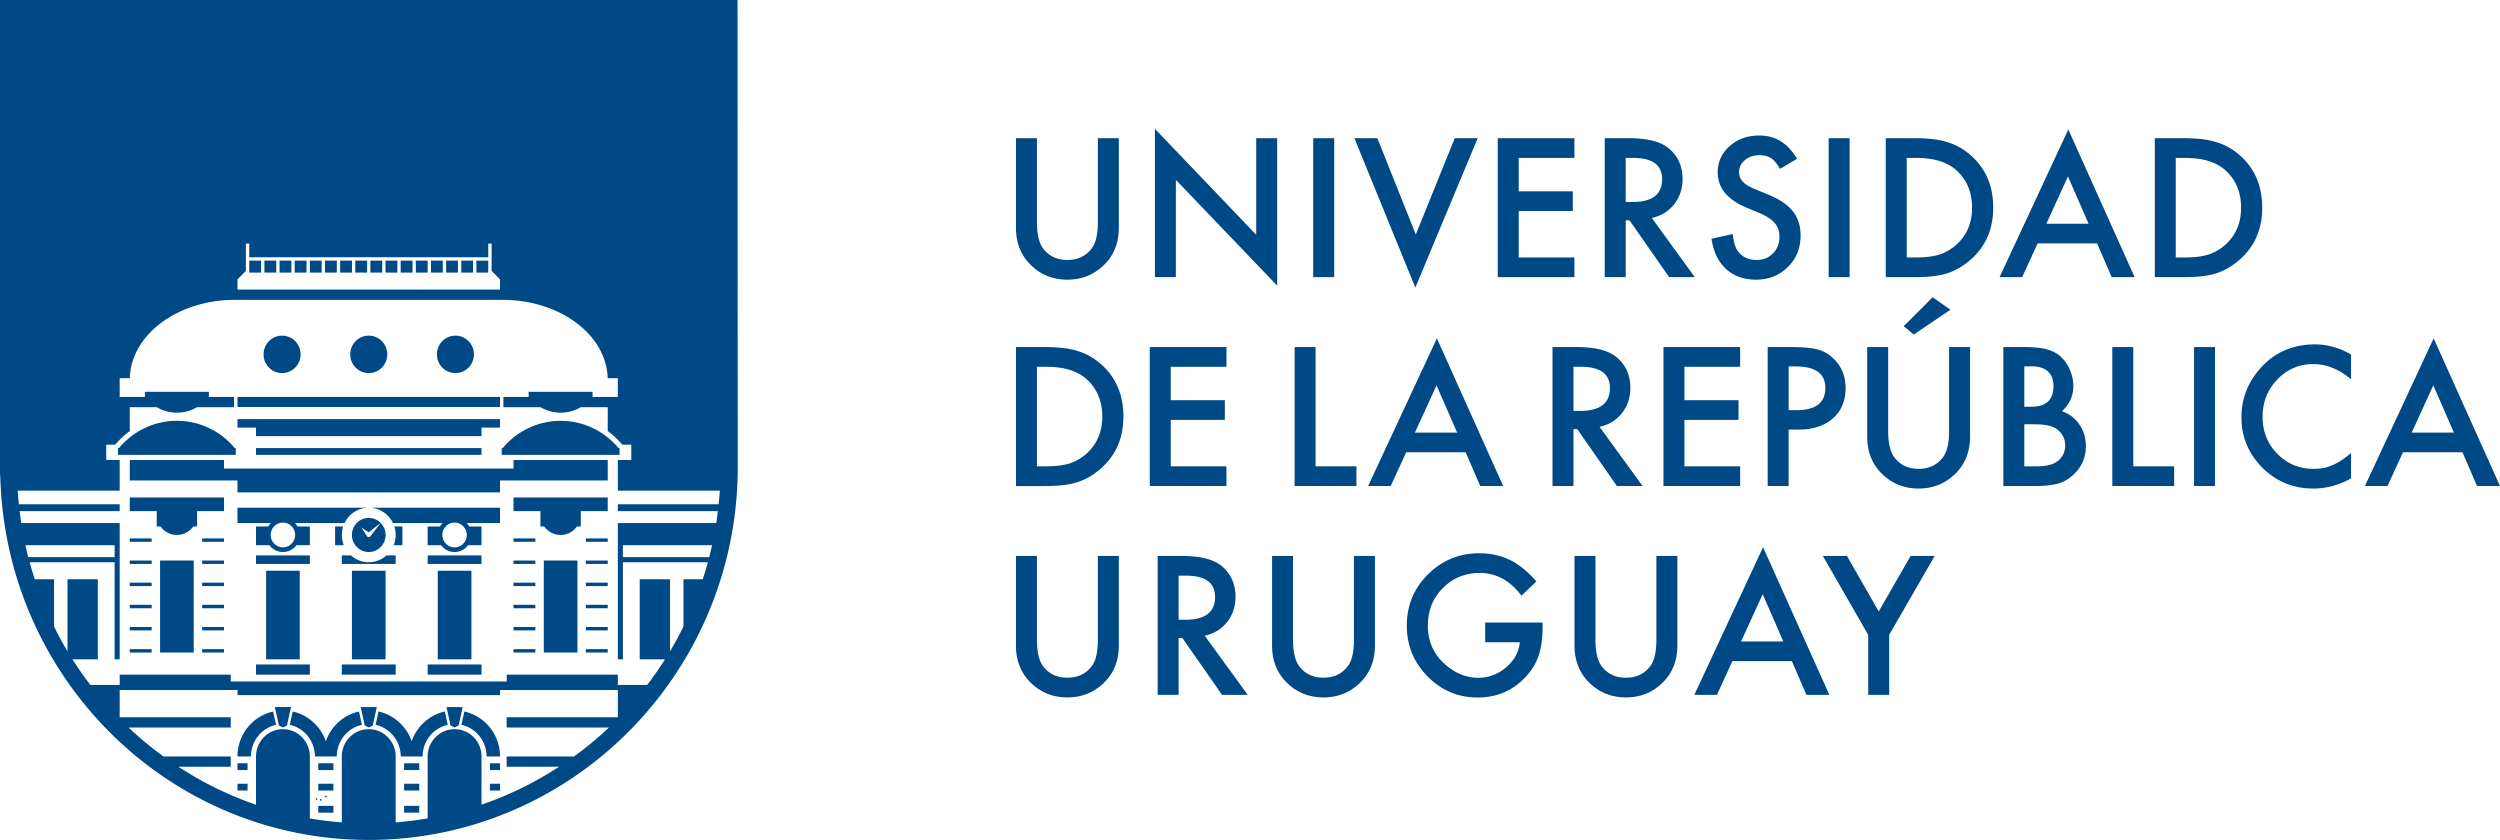
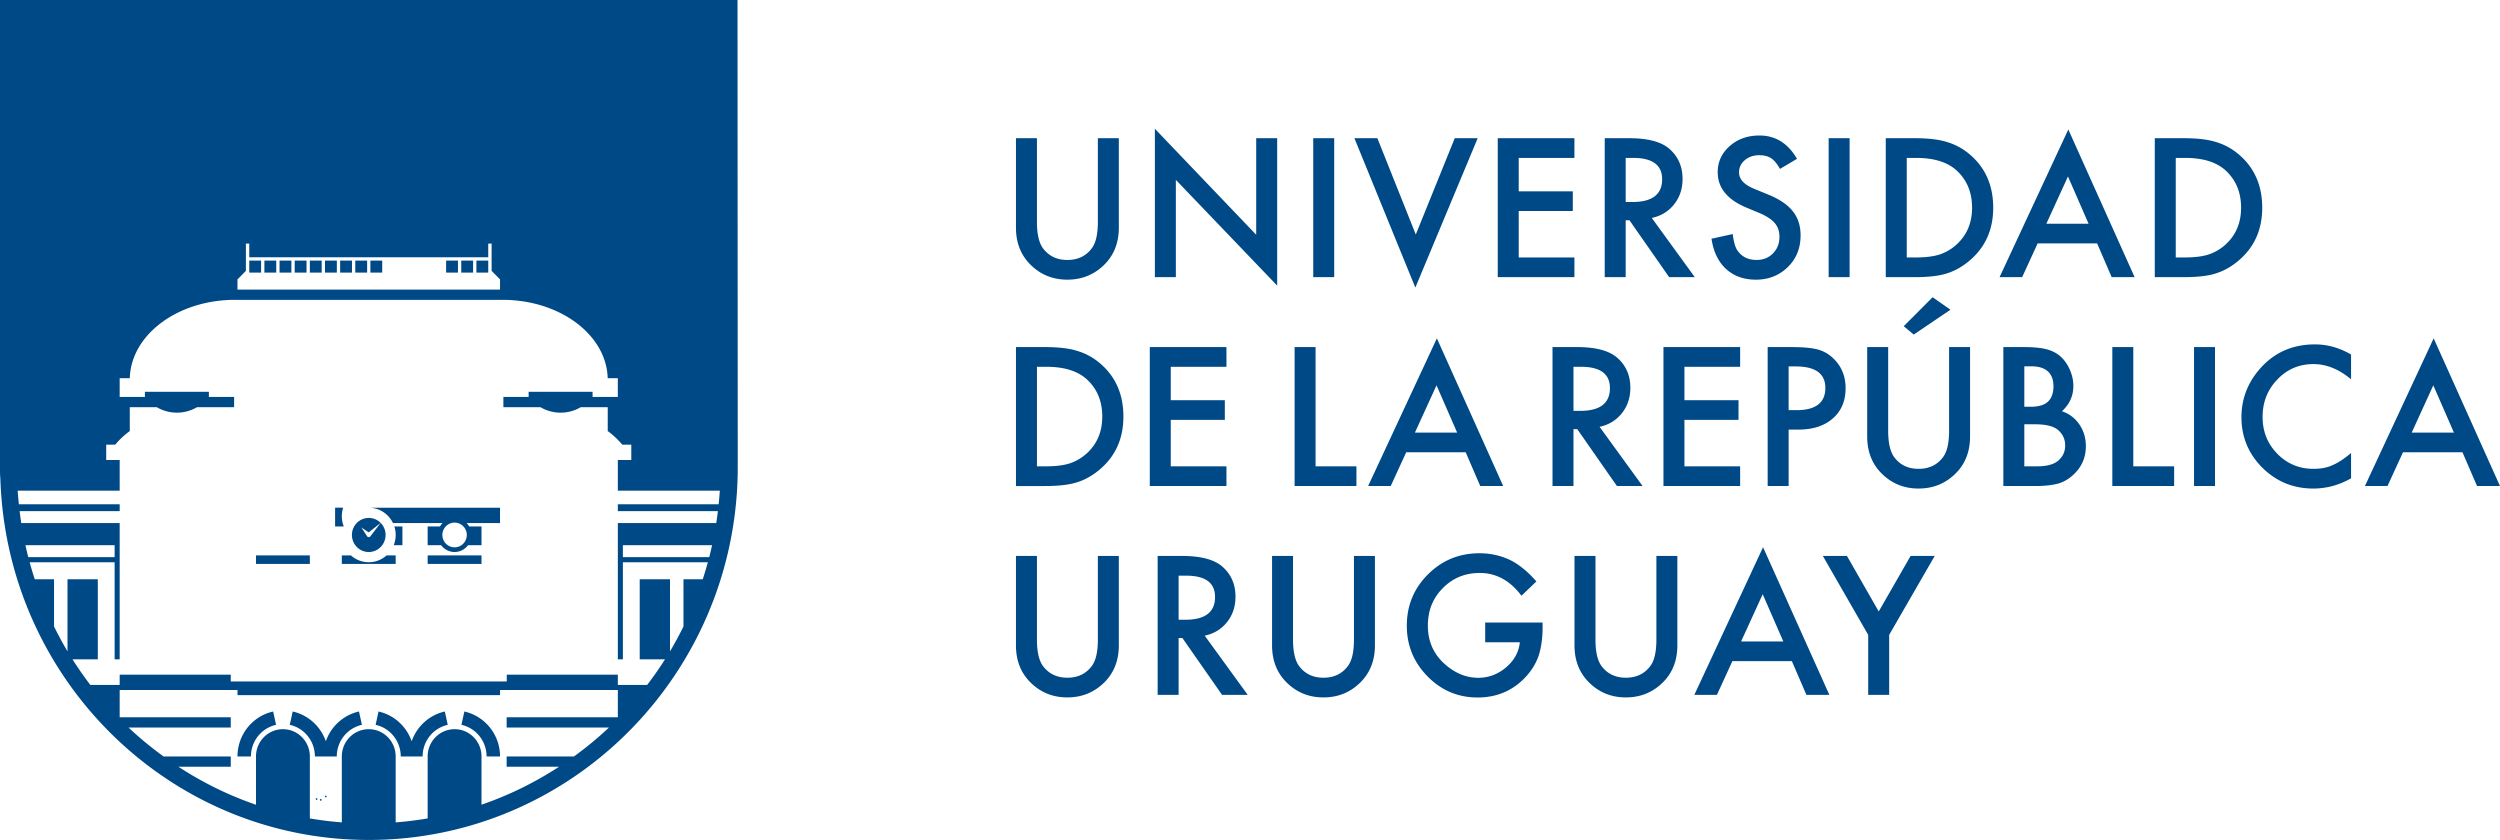
<svg xmlns="http://www.w3.org/2000/svg" xml:space="preserve" viewBox="95.76 188.79 650.77 218.65">
  <path fill="#004987" d="M365.684 224.766v21.771c0 3.105.505 5.376 1.521 6.809 1.515 2.077 3.647 3.112 6.396 3.112 2.763 0 4.902-1.035 6.418-3.112 1.014-1.388 1.521-3.659 1.521-6.809v-21.771h5.458v23.284c0 3.811-1.187 6.951-3.561 9.416-2.671 2.749-5.949 4.123-9.837 4.123-3.889 0-7.161-1.374-9.816-4.123-2.373-2.465-3.561-5.605-3.561-9.416v-23.284h5.461zM396.385 260.936v-38.627l26.376 27.594v-25.136h5.458v38.371l-26.376-27.525v25.324h-5.458zM443.065 224.766v36.169h-5.458v-36.169h5.458zM454.3 224.766l10.003 25.067 10.141-25.067h5.973l-16.233 38.887-15.859-38.887h5.975zM505.594 229.897h-14.5v8.693h14.078v5.131h-14.078v12.085h14.5v5.131h-19.957v-36.169h19.957v5.129zM525.732 245.523l11.197 15.412h-6.676l-10.33-14.806h-.983v14.806h-5.458v-36.169h6.394c4.779 0 8.231.9 10.354 2.697 2.342 1.997 3.514 4.635 3.514 7.917 0 2.562-.736 4.763-2.204 6.605-1.467 1.842-3.402 3.023-5.808 3.538zm-6.793-4.147h1.733c5.168 0 7.755-1.977 7.755-5.927 0-3.701-2.515-5.553-7.543-5.553h-1.944v11.48zM563.533 230.132l-4.428 2.624c-.827-1.437-1.617-2.375-2.366-2.811-.781-.499-1.788-.751-3.02-.751-1.516 0-2.773.433-3.772 1.291-1.001.845-1.499 1.907-1.499 3.188 0 1.766 1.31 3.188 3.934 4.265l3.607 1.478c2.936 1.188 5.084 2.635 6.443 4.348 1.359 1.71 2.037 3.808 2.037 6.293 0 3.327-1.109 6.079-3.327 8.25-2.233 2.188-5.004 3.282-8.315 3.282-3.138 0-5.731-.931-7.777-2.801-2.013-1.862-3.271-4.483-3.77-7.855l5.527-1.219c.251 2.122.687 3.59 1.312 4.404 1.125 1.561 2.764 2.34 4.919 2.34 1.702 0 3.116-.568 4.241-1.707 1.123-1.139 1.686-2.583 1.686-4.331 0-.703-.099-1.347-.293-1.932a4.88 4.88 0 0 0-.914-1.613c-.414-.492-.949-.952-1.605-1.381a15.319 15.319 0 0 0-2.342-1.229l-3.491-1.454c-4.951-2.091-7.426-5.148-7.426-9.174 0-2.714 1.039-4.985 3.116-6.813 2.077-1.842 4.661-2.763 7.755-2.763 4.169.002 7.426 2.028 9.768 6.071zM577.23 224.766v36.169h-5.458v-36.169h5.458zM586.641 260.936v-36.169h7.588c3.638 0 6.512.36 8.62 1.08 2.264.703 4.319 1.897 6.162 3.583 3.732 3.403 5.598 7.879 5.598 13.421 0 5.56-1.944 10.057-5.833 13.494-1.953 1.717-3.997 2.911-6.136 3.583-1.999.672-4.835 1.007-8.504 1.007h-7.495zm5.458-5.131h2.46c2.451 0 4.488-.256 6.114-.772a12.401 12.401 0 0 0 4.404-2.6c2.686-2.454 4.03-5.646 4.03-9.582 0-3.967-1.328-7.183-3.983-9.652-2.389-2.202-5.911-3.303-10.564-3.303h-2.46v25.909zM641.656 252.149h-15.483l-4.03 8.786h-5.88l17.896-38.44 17.264 38.44h-5.973l-3.794-8.786zm-2.226-5.127-5.364-12.3-5.622 12.3h10.986zM656.667 260.936v-36.169h7.588c3.638 0 6.512.36 8.62 1.08 2.264.703 4.319 1.897 6.162 3.583 3.732 3.403 5.598 7.879 5.598 13.421 0 5.56-1.944 10.057-5.833 13.494-1.953 1.717-3.997 2.911-6.136 3.583-1.999.672-4.834 1.007-8.504 1.007h-7.495zm5.458-5.131h2.46c2.451 0 4.488-.256 6.114-.772a12.41 12.41 0 0 0 4.404-2.6c2.686-2.454 4.03-5.646 4.03-9.582 0-3.967-1.328-7.183-3.983-9.652-2.389-2.202-5.911-3.303-10.564-3.303h-2.46v25.909zM360.225 315.307v-36.169h7.59c3.639 0 6.512.36 8.62 1.077 2.264.703 4.319 1.897 6.16 3.583 3.732 3.406 5.598 7.879 5.598 13.422 0 5.563-1.944 10.06-5.833 13.498-1.951 1.717-3.997 2.911-6.136 3.583-1.999.672-4.835 1.007-8.504 1.007h-7.495zm5.459-5.13h2.458c2.451 0 4.49-.26 6.114-.772a12.46 12.46 0 0 0 4.404-2.6c2.686-2.455 4.03-5.646 4.03-9.586 0-3.964-1.326-7.183-3.981-9.648-2.39-2.202-5.913-3.303-10.565-3.303h-2.458v25.909zM415.015 284.268h-14.5v8.689h14.077v5.13h-14.077v12.089h14.5v5.13h-19.957v-36.169h19.957v5.131zM438.216 279.138v31.039h10.635v5.13h-16.092v-36.169h5.457zM477.288 306.521h-15.483l-4.03 8.786h-5.88l17.896-38.444 17.264 38.444h-5.973l-3.794-8.786zm-2.225-5.13-5.364-12.3-5.622 12.3h10.986zM512.141 299.892l11.197 15.415h-6.676l-10.33-14.806h-.983v14.806h-5.458v-36.169h6.394c4.779 0 8.231.897 10.354 2.693 2.342 1.998 3.514 4.639 3.514 7.917 0 2.562-.736 4.763-2.204 6.605-1.467 1.842-3.402 3.023-5.808 3.539zm-6.792-4.148h1.733c5.168 0 7.755-1.973 7.755-5.927 0-3.701-2.515-5.549-7.543-5.549h-1.944v11.476zM548.731 284.268h-14.5v8.689h14.078v5.13h-14.078v12.089h14.5v5.13h-19.958v-36.169h19.958v5.131zM561.356 300.619v14.689h-5.458v-36.169h6.183c3.029 0 5.317.211 6.863.63 1.563.422 2.937 1.219 4.123 2.392 2.077 2.029 3.116 4.59 3.116 7.682 0 3.31-1.11 5.934-3.327 7.872-2.217 1.939-5.208 2.904-8.971 2.904h-2.529zm0-5.062h2.037c5.013 0 7.519-1.928 7.519-5.785 0-3.732-2.584-5.601-7.753-5.601h-1.804v11.386zM587.265 279.138v21.768c0 3.109.507 5.376 1.521 6.813 1.515 2.077 3.647 3.112 6.396 3.112 2.764 0 4.904-1.035 6.418-3.112 1.014-1.388 1.523-3.659 1.523-6.813v-21.768h5.458v23.284c0 3.811-1.187 6.951-3.561 9.416-2.671 2.749-5.951 4.123-9.839 4.123-3.889 0-7.161-1.374-9.814-4.123-2.375-2.465-3.56-5.605-3.56-9.416v-23.284h5.458zm16.21-9.721-9.558 6.463-2.6-2.177 7.519-7.543 4.639 3.257zM617.248 315.307v-36.169h5.433c2.422 0 4.35.187 5.786.561 1.452.374 2.678 1.007 3.678 1.897 1.014.921 1.818 2.07 2.411 3.445.609 1.388.914 2.794.914 4.216 0 2.593-.992 4.784-2.974 6.581 1.92.658 3.434 1.803 4.544 3.444 1.125 1.627 1.686 3.514 1.686 5.67 0 2.825-.999 5.217-2.998 7.17-1.203 1.201-2.553 2.036-4.052 2.506-1.639.45-3.694.678-6.16.678h-8.268zm5.457-20.639h1.71c2.029 0 3.517-.45 4.462-1.347.943-.9 1.416-2.223 1.416-3.971 0-1.703-.483-2.994-1.452-3.877-.968-.883-2.373-1.322-4.216-1.322h-1.92v10.517zm0 15.509h3.374c2.467 0 4.277-.485 5.433-1.454 1.219-1.046 1.828-2.371 1.828-3.981 0-1.561-.587-2.873-1.757-3.936-1.141-1.045-3.178-1.572-6.114-1.572h-2.764v10.943zM651.072 279.138v31.039h10.635v5.13h-16.092v-36.169h5.457zM672.341 279.138v36.169h-5.458v-36.169h5.458zM707.759 281.07v6.453c-3.156-2.638-6.418-3.957-9.792-3.957-3.716 0-6.848 1.333-9.394 4.005-2.562 2.655-3.841 5.902-3.841 9.745 0 3.794 1.279 6.996 3.841 9.603 2.562 2.61 5.7 3.912 9.416 3.912 1.921 0 3.553-.311 4.897-.935a13.933 13.933 0 0 0 2.33-1.267c.805-.53 1.651-1.17 2.543-1.921v6.595c-3.124 1.772-6.403 2.659-9.839 2.659-5.168 0-9.581-1.804-13.235-5.411-3.64-3.638-5.458-8.024-5.458-13.165 0-4.608 1.521-8.713 4.566-12.321 3.749-4.421 8.598-6.629 14.547-6.629 3.25-.001 6.388.875 9.419 2.634zM736.759 306.521h-15.483l-4.03 8.786h-5.88l17.896-38.444 17.264 38.444h-5.973l-3.794-8.786zm-2.226-5.13-5.364-12.3-5.622 12.3h10.986zM365.684 333.51v21.768c0 3.105.505 5.376 1.521 6.813 1.515 2.074 3.647 3.112 6.396 3.112 2.763 0 4.902-1.038 6.418-3.112 1.014-1.392 1.521-3.663 1.521-6.813V333.51h5.458v23.284c0 3.808-1.187 6.948-3.561 9.416-2.671 2.749-5.949 4.123-9.837 4.123-3.889 0-7.161-1.374-9.816-4.123-2.373-2.468-3.561-5.608-3.561-9.416V333.51h5.461zM409.357 354.263l11.197 15.412h-6.678l-10.33-14.803h-.983v14.803h-5.458V333.51h6.396c4.777 0 8.229.897 10.353 2.693 2.342 1.998 3.514 4.639 3.514 7.917 0 2.562-.734 4.763-2.202 6.605-1.468 1.845-3.405 3.022-5.809 3.538zm-6.794-4.147h1.734c5.169 0 7.753-1.973 7.753-5.927 0-3.701-2.515-5.549-7.542-5.549h-1.946v11.476zM432.345 333.51v21.768c0 3.105.509 5.376 1.523 6.813 1.513 2.074 3.645 3.112 6.394 3.112 2.766 0 4.905-1.038 6.418-3.112 1.014-1.392 1.523-3.663 1.523-6.813V333.51h5.459v23.284c0 3.808-1.187 6.948-3.562 9.416-2.669 2.749-5.951 4.123-9.838 4.123-3.888 0-7.159-1.374-9.814-4.123-2.375-2.468-3.559-5.608-3.559-9.416V333.51h5.456zM482.367 350.843h14.945v1.194c0 2.718-.32 5.123-.961 7.214-.625 1.939-1.679 3.749-3.162 5.435-3.358 3.78-7.628 5.667-12.814 5.667-5.059 0-9.392-1.824-12.999-5.48-3.607-3.67-5.411-8.073-5.411-13.21 0-5.248 1.835-9.697 5.504-13.352 3.67-3.67 8.135-5.504 13.399-5.504 2.825 0 5.465.575 7.917 1.724 2.342 1.153 4.646 3.019 6.91 5.608l-3.888 3.725c-2.969-3.953-6.583-5.927-10.846-5.927-3.827 0-7.036 1.319-9.628 3.957-2.593 2.593-3.889 5.84-3.889 9.745 0 4.03 1.445 7.35 4.334 9.956 2.702 2.42 5.629 3.631 8.784 3.631 2.685 0 5.097-.904 7.237-2.711 2.139-1.824 3.335-4.005 3.585-6.543h-9.018v-5.129zM511.073 333.51v21.768c0 3.105.507 5.376 1.521 6.813 1.514 2.074 3.647 3.112 6.396 3.112 2.764 0 4.904-1.038 6.418-3.112 1.014-1.392 1.523-3.663 1.523-6.813V333.51h5.458v23.284c0 3.808-1.187 6.948-3.561 9.416-2.671 2.749-5.951 4.123-9.839 4.123-3.889 0-7.161-1.374-9.814-4.123-2.375-2.468-3.56-5.608-3.56-9.416V333.51h5.458zM562.195 360.893h-15.483l-4.03 8.783h-5.88l17.896-38.44 17.264 38.44h-5.973l-3.794-8.783zm-2.226-5.131-5.364-12.296-5.622 12.296h10.986zM582.07 354.052l-11.807-20.542h6.278l8.268 14.453 8.293-14.453h6.278l-11.853 20.542v15.623h-5.458v-15.623z" />
  <g fill="#004987">
-     <path d="M157.578 393.24v1.329h2.629v-1.772h-2.629zM157.578 387.478h2.629v1.772h-2.629zM169.408 372.839h-2.105l1.052 4.791 1.053.534 1.05-.534 1.051-4.791zM178.609 398.564h3.941v1.772h-3.941zM178.609 392.797h3.941v1.772h-3.941zM178.609 387.478h3.941v1.772h-3.941zM191.749 372.839h-2.101l1.05 4.791 1.051.534 1.054-.534 1.049-4.791zM200.949 398.564h3.943v1.772h-3.943zM200.949 392.797h3.943v1.772h-3.943zM200.949 387.478h3.943v1.772h-3.943zM214.092 372.839h-2.103l1.052 4.791 1.051.534 1.052-.534 1.052-4.791zM223.293 393.24v1.329h2.629v-1.772h-2.629zM223.292 387.478h2.629v1.772h-2.629zM248.263 351.995h5.696v.889h-5.696zM248.263 357.759h5.696v.889h-5.696zM248.263 346.23h5.696v.889h-5.696zM248.263 340.464h5.696v.892h-5.696zM248.263 334.7h5.696v.885h-5.696zM248.263 328.933h5.696v.884h-5.696zM237.312 334.7h8.76v23.948h-8.76zM229.426 351.995h5.694v.889h-5.694zM229.426 357.759h5.694v.889h-5.694zM229.426 346.23h5.694v.889h-5.694zM229.426 340.464h5.694v.892h-5.694zM229.426 334.7h5.694v.885h-5.694zM229.426 328.933h5.694v.884h-5.694zM207.083 361.753h14.018v2.661h-14.018zM209.712 337.361h8.763v23.063h-8.763zM184.74 361.753v2.661h14.018v-2.661h-7.008zM196.131 360.424v-23.063h-8.762v23.063h4.38zM162.398 361.753h14.018v2.661h-14.018zM165.027 337.361h8.76v23.063h-8.76zM148.38 351.995h5.696v.889h-5.696zM148.38 357.759h5.696v.889h-5.696zM148.38 346.23h5.696v.889h-5.696zM148.38 340.464h5.696v.892h-5.696zM148.38 334.7h5.696v.885h-5.696zM148.38 328.933h5.696v.884h-5.696zM137.426 334.7h8.761v23.948h-8.761zM129.542 346.23h5.696v.889h-5.696zM129.542 351.995h5.696v.889h-5.696zM129.542 340.464h5.696v.892h-5.696zM129.542 334.7h5.696v.885h-5.696zM129.542 328.933h5.696v.884h-5.696zM129.542 357.759h5.696v.889h-5.696zM169.188 285.911c2.659 0 4.819-2.182 4.819-4.875 0-2.696-2.16-4.879-4.819-4.879-2.662 0-4.819 2.182-4.819 4.879.001 2.692 2.157 4.875 4.819 4.875M191.749 285.911c2.662 0 4.819-2.182 4.819-4.875 0-2.696-2.156-4.879-4.819-4.879s-4.819 2.182-4.819 4.879c0 2.692 2.156 4.875 4.819 4.875M214.311 285.911c2.661 0 4.819-2.182 4.819-4.875 0-2.696-2.158-4.879-4.819-4.879-2.662 0-4.819 2.182-4.819 4.879.001 2.692 2.157 4.875 4.819 4.875M157.141 305.43h-.261c-3.616-4.343-9.026-7.098-15.072-7.098-6.047 0-11.457 2.755-15.074 7.098h-.26v1.772h30.667v-1.772zM225.921 294.741v-2.619h-68.343v2.619h34.17zM162.399 302.324h58.702v-2.219h4.821v-2.218h-68.344v2.218h4.821zM162.398 305.43h58.703v1.772h-58.703zM229.426 310.749h-75.35v-2.218h-24.534v5.322h28.036v3.106h68.343v-3.106h28.037v-5.322h-24.532zM129.542 321.838h7.008v3.99h.989a5.226 5.226 0 0 0 4.267 2.218 5.223 5.223 0 0 0 4.267-2.218h.991v-3.99h7.01v-3.546h-24.533v3.546zM229.426 321.838h7.01v3.99h.989a5.229 5.229 0 0 0 4.268 2.218 5.232 5.232 0 0 0 4.269-2.218h.989v-3.99h7.008v-3.546h-24.533v3.546zM169.407 324.828c1.757 0 3.179 1.441 3.179 3.217 0 1.781-1.422 3.218-3.179 3.218-1.755 0-3.179-1.438-3.179-3.218 0-1.776 1.424-3.217 3.179-3.217m-11.829.115h8.701a4.5 4.5 0 0 0-.666.885h-3.215v4.88h3.503a4.365 4.365 0 0 0 3.507 1.774 4.36 4.36 0 0 0 3.503-1.774h3.505v-4.88h-3.215a4.423 4.423 0 0 0-.666-.885h12.911c1.139-2.365 3.533-3.993 6.304-3.993h-34.172v3.993z" />
-     <path d="M214.092 324.828c1.755 0 3.177 1.441 3.177 3.217 0 1.781-1.422 3.218-3.177 3.218-1.755 0-3.179-1.438-3.179-3.218.001-1.776 1.425-3.217 3.179-3.217m-16.039.115h12.912a4.35 4.35 0 0 0-.666.885h-3.217v4.88h3.505c.799 1.074 2.071 1.774 3.505 1.774s2.706-.7 3.505-1.774h3.503v-4.88h-3.215a4.35 4.35 0 0 0-.666-.885h8.701v-3.993h-34.172c2.774 0 5.168 1.628 6.305 3.993M182.989 325.828v4.882h2.263a7.182 7.182 0 0 1-.161-4.882h-2.102z" />
+     <path d="M214.092 324.828c1.755 0 3.177 1.441 3.177 3.217 0 1.781-1.422 3.218-3.177 3.218-1.755 0-3.179-1.438-3.179-3.218.001-1.776 1.425-3.217 3.179-3.217m-16.039.115h12.912a4.35 4.35 0 0 0-.666.885h-3.217v4.88h3.505c.799 1.074 2.071 1.774 3.505 1.774s2.706-.7 3.505-1.774h3.503v-4.88h-3.215a4.35 4.35 0 0 0-.666-.885h8.701v-3.993h-34.172c2.774 0 5.168 1.628 6.305 3.993M182.989 325.828h2.263a7.182 7.182 0 0 1-.161-4.882h-2.102z" />
    <path d="M198.758 328.045c0 .944-.183 1.839-.511 2.664h2.266v-4.882h-2.105c.227.7.35 1.445.35 2.218M196.131 328.045a4.45 4.45 0 0 0-1.28-3.133l-2.622 3.413-.043.067-.015.017c-.01.007-.017.022-.027.032-.028.028-.06.052-.09.077a.554.554 0 0 1-.691-.074.539.539 0 0 1-.107-.161l-1.434-2.192 1.91 1.28 3.119-2.459a4.341 4.341 0 0 0-3.102-1.3c-2.418 0-4.379 1.985-4.379 4.433 0 2.452 1.961 4.438 4.379 4.438 2.422 0 4.382-1.986 4.382-4.438M162.399 335.585h14.018v-2.218h-14.018zM191.749 335.144c-1.775 0-3.4-.671-4.634-1.776h-2.376v2.216h14.018v-2.216h-2.373a6.934 6.934 0 0 1-4.635 1.776M207.083 333.366h14.018v2.218h-14.018zM167.243 375.737l-.38-1.734c-5.31 1.182-9.286 5.968-9.286 11.7h3.507c0-4.038 2.797-7.406 6.539-8.236l-.188-.867-.192-.863zM189.382 374.807l-.176-.805c-4.029.899-7.29 3.873-8.627 7.754-1.339-3.881-4.6-6.855-8.63-7.754l-.175.802-.584 2.664c3.74.828 6.54 4.197 6.54 8.236h5.696c0-4.038 2.799-7.407 6.54-8.236h.003l-.586-2.664-.001.003zM211.549 374.003c-4.031.899-7.291 3.871-8.628 7.752-1.337-3.881-4.599-6.854-8.628-7.752l-.176.8-.583 2.666c3.74.828 6.54 4.196 6.54 8.234h5.696c0-4.038 2.801-7.406 6.54-8.234l-.583-2.666-.178-.8zM216.634 374.003l-.175.8-.584 2.666c3.74.828 6.542 4.196 6.542 8.234h3.505c0-5.73-3.976-10.518-9.288-11.7M178.17 396.566a.223.223 0 0 0-.22.224c0 .122.098.219.22.219s.218-.097.218-.219a.222.222 0 0 0-.218-.224M179.482 397.01a.22.22 0 1 0-.439 0c0 .122.102.224.221.224a.221.221 0 0 0 .218-.224M180.797 396.125a.222.222 0 0 0-.218-.224.221.221 0 0 0-.218.224.22.22 0 0 0 .218.221.22.22 0 0 0 .218-.221M176.417 256.627h3.082v3.12h-3.082zM180.361 256.627h3.08v3.12h-3.08zM188.243 256.627h3.084v3.12h-3.084zM192.173 256.627h3.082v3.12h-3.082zM184.301 256.627h3.082v3.12h-3.082zM172.472 256.627h3.082v3.12h-3.082zM160.645 256.627h3.082v3.12h-3.082zM164.586 256.627h3.082v3.12h-3.082zM168.529 256.627h3.082v3.12h-3.082zM219.771 256.627h3.084v3.12h-3.084zM215.828 256.627h3.082v3.12h-3.082zM211.887 256.627h3.082v3.12h-3.082z" />
    <path d="m287.8 309.528-.058-120.742H95.759V311.41c0 .86.103 2.207.103 2.207 1.75 52.105 43.985 93.819 95.886 93.819 52.569 0 95.343-42.783 96.051-95.827v-1.433c-.026-.687.001 0 .001-.648zm-130.222-48.009 2.19-2.218v-7.094h.877v3.55h62.209v-3.55h.876v7.094l2.191 2.218v2.661h-68.343v-2.661zm-55.195 69.191h23.214v3.106h-22.485a94.825 94.825 0 0 1-.729-3.106zm154.204 44.789H227.644v2.666h26.641c-2.866 2.713-5.924 5.217-9.116 7.538h-17.525v2.676h13.641c-6.254 4.074-13.014 7.424-20.185 9.876V385.702c0-3.923-3.135-7.098-7.008-7.098-3.871 0-7.01 3.175-7.01 7.098V401.828a92.16 92.16 0 0 1-8.324 1.036v-17.162c0-3.923-3.137-7.098-7.01-7.098-3.871 0-7.008 3.175-7.008 7.098V402.864a92.178 92.178 0 0 1-8.323-1.029v-16.133c0-3.923-3.139-7.098-7.01-7.098s-7.008 3.175-7.008 7.098v12.569c-7.186-2.462-13.955-5.819-20.217-9.906h.132c.008.003.017.01.025.013h13.488v-2.676h-17.498c-3.192-2.321-6.251-4.825-9.115-7.538h26.612v-2.666h-28.913v-7.095h30.665v1.332h68.343v-1.332h30.665v7.096zm23.798-41.683H257.9v-3.106h23.216a97.49 97.49 0 0 1-.731 3.106zm2.44-13.754h-26.238v1.776h26.041a87.212 87.212 0 0 1-.424 3.106h-25.617v35.481h1.314v-25.28h22.12a92.672 92.672 0 0 1-1.332 4.434h-5.015v12.284a93.274 93.274 0 0 1-3.507 6.474v-18.758h-7.884v20.847h6.58a92.504 92.504 0 0 1-4.634 6.651h-7.642v-2.661h-28.915V366.188h-71.845V364.415h-28.913v2.661h-7.644a93.089 93.089 0 0 1-4.637-6.651h6.585v-20.847h-7.886v18.762a93.016 93.016 0 0 1-3.505-6.469v-12.293h-5.02a92.312 92.312 0 0 1-1.33-4.434h22.12v25.28h1.317v-35.481h-25.62a94.705 94.705 0 0 1-.425-3.106h26.045v-1.776h-26.241a95.868 95.868 0 0 1-.313-3.546H126.914v-7.983h-3.507v-3.992h2.349a21.191 21.191 0 0 1 3.786-3.542v-6.216h7.02a10.286 10.286 0 0 0 5.245 1.426c1.911 0 3.703-.517 5.245-1.426H156.702v-2.661h-6.572v-1.334h-16.649l.002 1.334h-6.57v-4.882h2.634c.311-11.307 12.448-20.398 27.373-20.398.1 0 .198.003.296.003.12-.003.241-.003.361-.003h68.343c.118 0 .24 0 .36.003.1 0 .198-.003.296-.003 14.927 0 27.063 9.091 27.373 20.398h2.636v4.882h-6.574v-1.334h-16.645v1.334h-6.57v2.661h9.649a10.296 10.296 0 0 0 5.247 1.426c1.91 0 3.703-.517 5.243-1.426h7.023v6.216a21.39 21.39 0 0 1 3.785 3.542h2.348v3.992h-3.505v7.983H283.137a91.6 91.6 0 0 1-.312 3.547z" />
-     <path d="M207.942 256.627h3.084v3.12h-3.084zM196.114 256.627h3.082v3.12h-3.082zM200.058 256.627h3.084v3.12h-3.084zM204.001 256.627h3.082v3.12h-3.082zM257.025 306.314v-.885h-.261c-3.615-4.343-9.026-7.096-15.07-7.096-6.047 0-11.459 2.753-15.074 7.096h-.261v1.774h30.667v-.889z" />
  </g>
</svg>